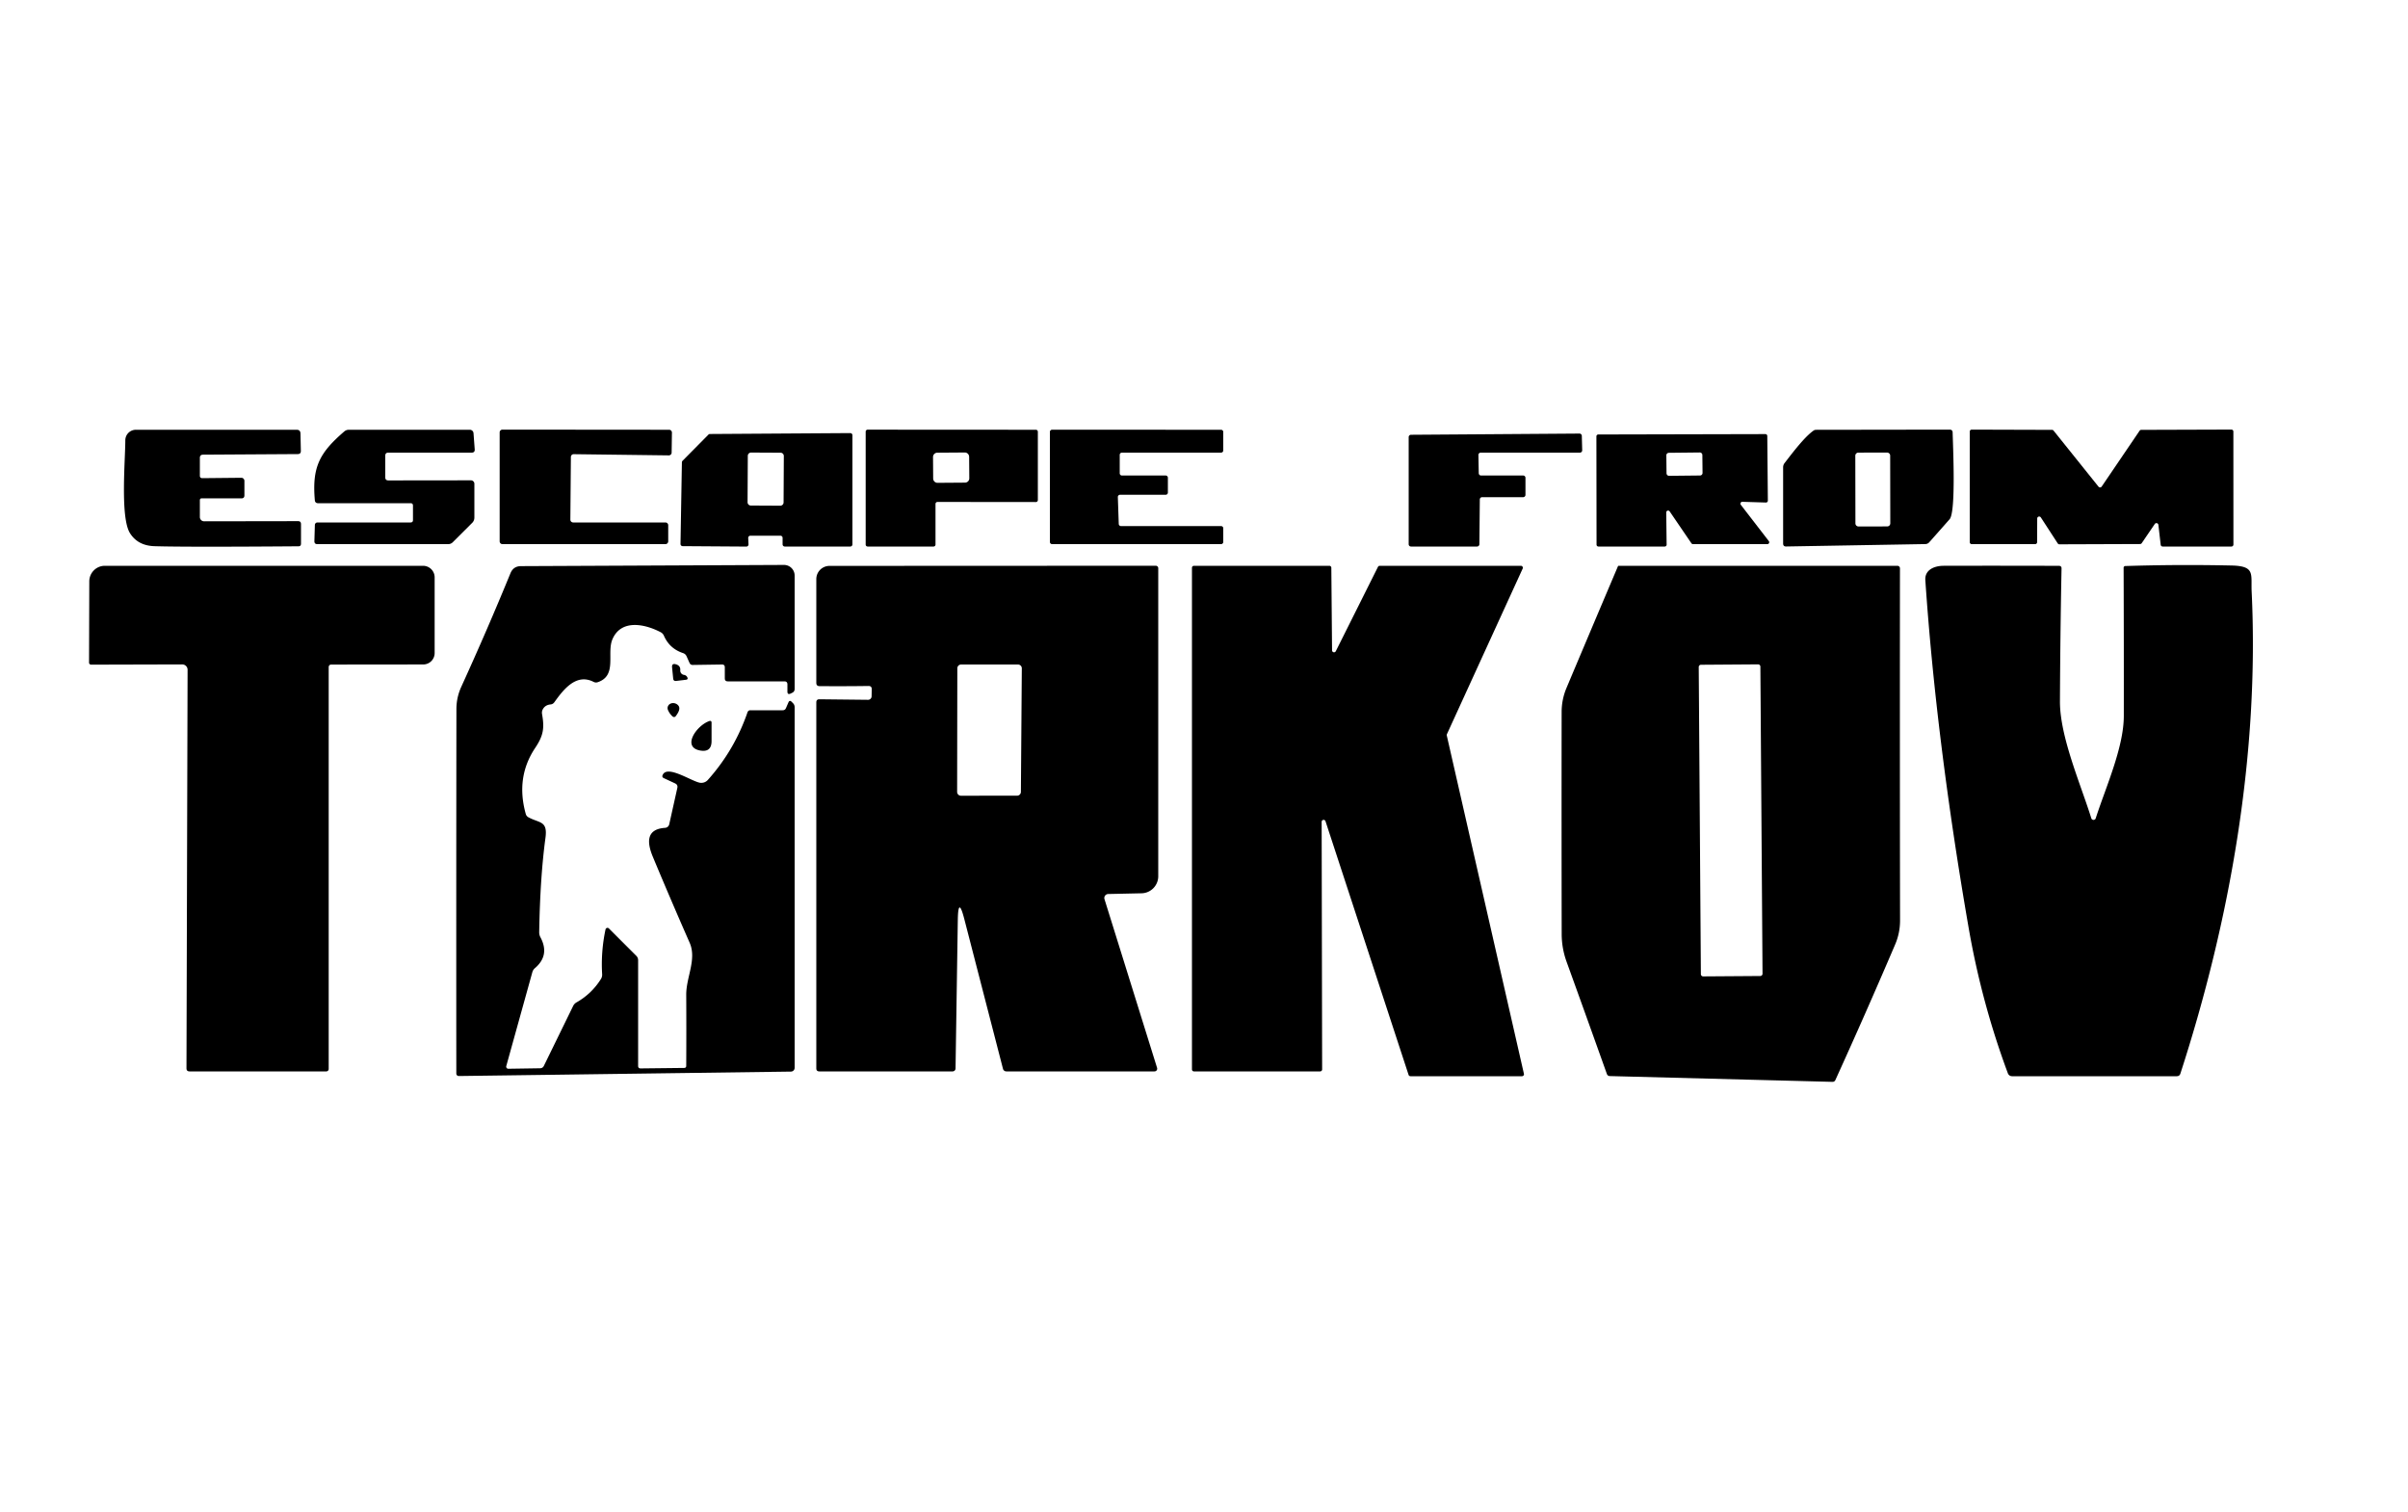
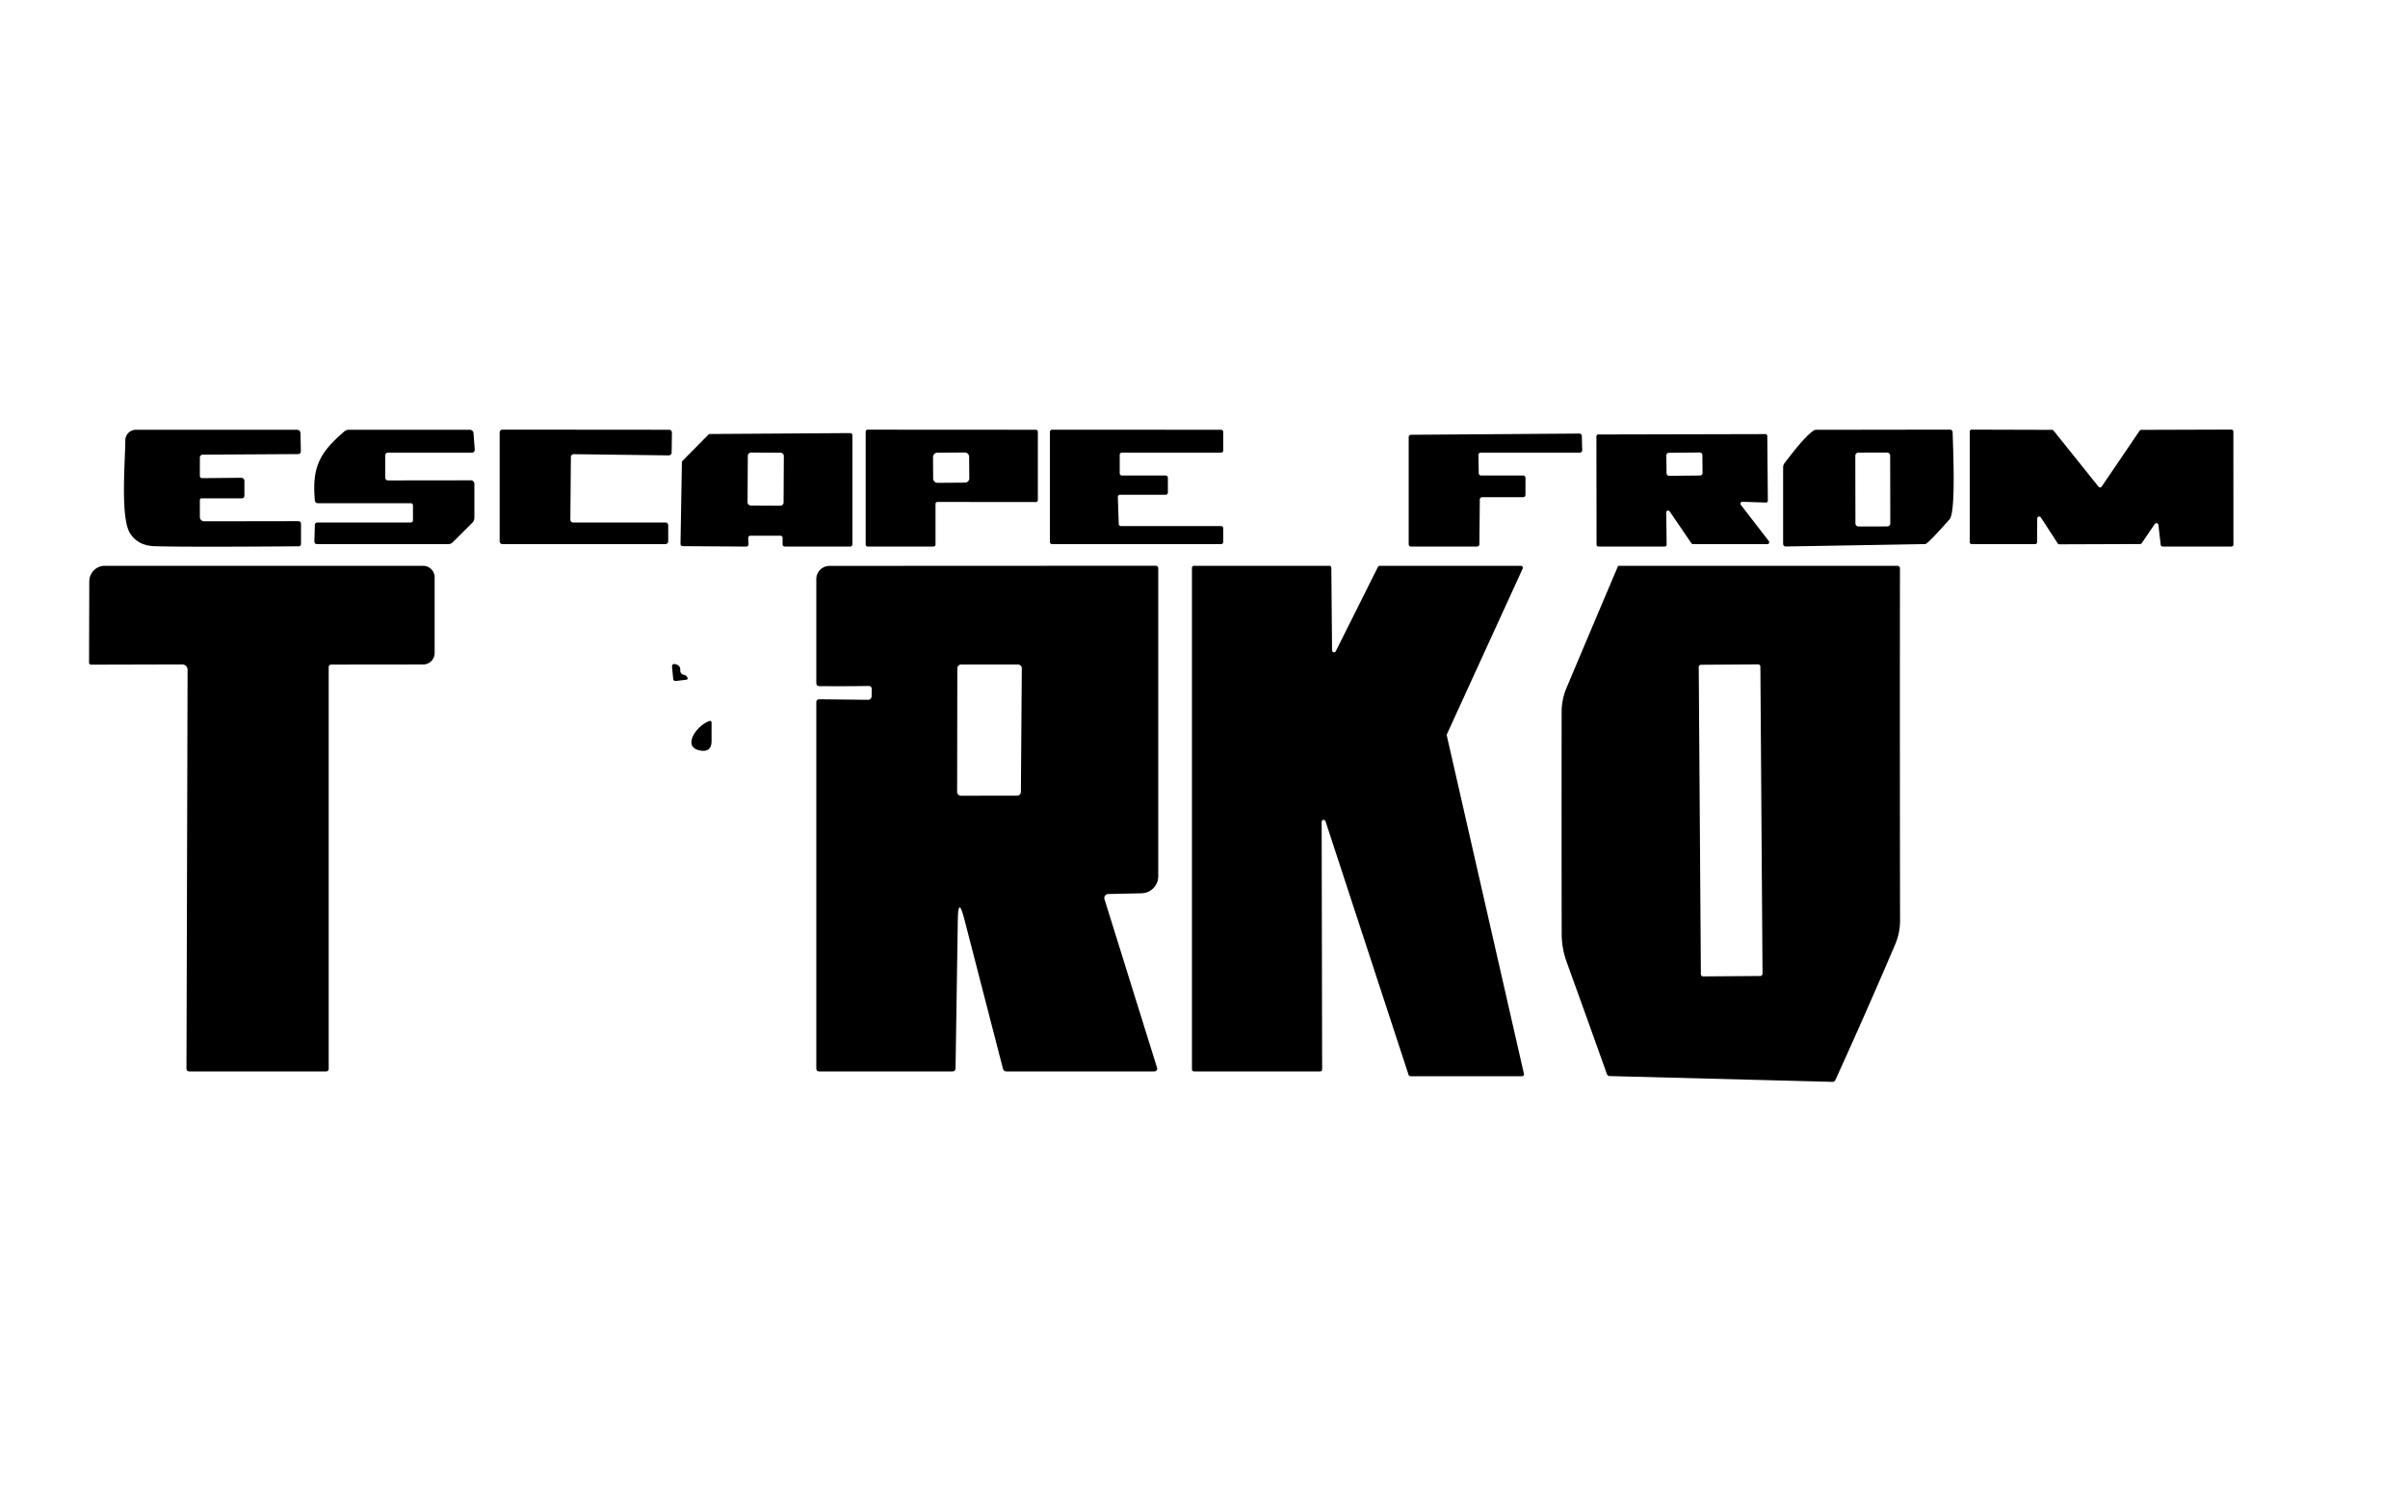
<svg xmlns="http://www.w3.org/2000/svg" viewBox="0.00 0.00 500.00 314.00">
  <path fill="#000000" d="  M 119.01 108.50  L 138.17 108.50  A 0.58 0.58 0.0 0 1 138.75 109.08  L 138.75 112.42  A 0.58 0.58 0.0 0 1 138.17 113.00  L 104.33 113.00  A 0.58 0.58 0.0 0 1 103.75 112.42  L 103.75 89.80  A 0.58 0.58 0.0 0 1 104.33 89.22  L 138.94 89.25  A 0.58 0.58 0.0 0 1 139.52 89.84  L 139.46 94.00  A 0.58 0.58 0.0 0 1 138.87 94.57  L 119.12 94.32  A 0.58 0.58 0.0 0 0 118.54 94.89  L 118.43 107.92  A 0.58 0.58 0.0 0 0 119.01 108.50  Z" />
  <path fill="#000000" d="  M 215.50 89.66  L 215.50 103.85  A 0.41 0.41 0.0 0 1 215.09 104.26  L 194.66 104.24  A 0.41 0.41 0.0 0 0 194.25 104.65  L 194.25 113.09  A 0.41 0.41 0.0 0 1 193.84 113.50  L 180.16 113.50  A 0.41 0.41 0.0 0 1 179.75 113.09  L 179.75 89.64  A 0.41 0.41 0.0 0 1 180.16 89.23  L 215.09 89.25  A 0.41 0.41 0.0 0 1 215.50 89.66  Z  M 201.234 94.864  A 0.90 0.90 0.0 0 0 200.328 93.97  L 194.628 94.01  A 0.90 0.90 0.0 0 0 193.734 94.916  L 193.766 99.376  A 0.90 0.90 0.0 0 0 194.672 100.27  L 200.372 100.23  A 0.90 0.90 0.0 0 0 201.266 99.324  L 201.234 94.864  Z" />
  <path fill="#000000" d="  M 232.76 109.25  L 253.54 109.25  A 0.46 0.46 0.0 0 1 254.00 109.71  L 254.00 112.54  A 0.46 0.46 0.0 0 1 253.54 113.00  L 218.46 113.00  A 0.46 0.46 0.0 0 1 218.00 112.54  L 218.00 89.70  A 0.46 0.46 0.0 0 1 218.46 89.24  L 253.54 89.25  A 0.46 0.46 0.0 0 1 254.00 89.71  L 254.00 93.54  A 0.46 0.46 0.0 0 1 253.54 94.00  L 232.96 94.00  A 0.46 0.46 0.0 0 0 232.50 94.46  L 232.50 98.29  A 0.46 0.46 0.0 0 0 232.96 98.75  L 242.04 98.75  A 0.46 0.46 0.0 0 1 242.50 99.21  L 242.50 102.29  A 0.46 0.46 0.0 0 1 242.04 102.75  L 232.57 102.75  A 0.46 0.46 0.0 0 0 232.11 103.23  L 232.30 108.81  A 0.46 0.46 0.0 0 0 232.76 109.25  Z" />
-   <path fill="#000000" d="  M 370.54 96.18  C 372.08 94.20 374.63 90.78 376.57 89.42  Q 376.80 89.26 377.07 89.26  L 404.82 89.22  Q 405.44 89.22 405.45 89.83  C 405.51 92.59 406.17 106.29 404.82 107.83  Q 402.72 110.22 400.60 112.60  Q 400.27 112.98 399.76 112.99  L 370.87 113.49  Q 370.25 113.50 370.25 112.87  L 370.25 97.04  A 1.42 1.41 63.8 0 1 370.54 96.18  Z  M 392.478 94.624  A 0.64 0.64 0.0 0 0 391.837 93.985  L 385.877 93.995  A 0.64 0.64 0.0 0 0 385.238 94.636  L 385.262 108.696  A 0.64 0.64 0.0 0 0 385.903 109.335  L 391.863 109.325  A 0.64 0.64 0.0 0 0 392.502 108.684  L 392.478 94.624  Z" />
+   <path fill="#000000" d="  M 370.54 96.18  C 372.08 94.20 374.63 90.78 376.57 89.42  Q 376.80 89.26 377.07 89.26  L 404.82 89.22  Q 405.44 89.22 405.45 89.83  C 405.51 92.59 406.17 106.29 404.82 107.83  Q 400.27 112.98 399.76 112.99  L 370.87 113.49  Q 370.25 113.50 370.25 112.87  L 370.25 97.04  A 1.42 1.41 63.8 0 1 370.54 96.18  Z  M 392.478 94.624  A 0.64 0.64 0.0 0 0 391.837 93.985  L 385.877 93.995  A 0.64 0.64 0.0 0 0 385.238 94.636  L 385.262 108.696  A 0.64 0.64 0.0 0 0 385.903 109.335  L 391.863 109.325  A 0.64 0.64 0.0 0 0 392.502 108.684  L 392.478 94.624  Z" />
  <path fill="#000000" d="  M 423.01 107.68  L 422.99 112.59  A 0.41 0.41 0.0 0 1 422.58 113.00  L 409.41 113.00  A 0.41 0.41 0.0 0 1 409.00 112.59  L 409.00 89.63  A 0.41 0.41 0.0 0 1 409.41 89.22  L 426.08 89.27  A 0.41 0.41 0.0 0 1 426.40 89.42  L 435.74 101.07  A 0.41 0.41 0.0 0 0 436.40 101.04  L 444.27 89.45  A 0.41 0.41 0.0 0 1 444.61 89.27  L 463.33 89.21  A 0.41 0.41 0.0 0 1 463.74 89.62  L 463.75 113.09  A 0.41 0.41 0.0 0 1 463.34 113.50  L 449.06 113.50  A 0.41 0.41 0.0 0 1 448.65 113.14  L 448.17 109.00  A 0.41 0.41 0.0 0 0 447.42 108.82  L 444.71 112.80  A 0.41 0.41 0.0 0 1 444.37 112.98  L 427.61 113.04  A 0.41 0.41 0.0 0 1 427.27 112.85  L 423.76 107.45  A 0.41 0.41 0.0 0 0 423.01 107.68  Z" />
  <path fill="#000000" d="  M 41.50 103.90  L 41.50 107.38  A 0.88 0.88 0.0 0 0 42.38 108.26  L 61.89 108.23  Q 62.50 108.23 62.50 108.83  L 62.50 112.91  Q 62.50 113.45 61.97 113.45  Q 38.42 113.63 32.09 113.43  Q 28.63 113.32 27.00 110.74  C 24.95 107.51 26.01 95.67 26.02 91.44  A 2.20 2.20 0.0 0 1 28.22 89.25  L 61.60 89.25  Q 62.37 89.25 62.39 90.02  L 62.47 93.65  Q 62.48 94.29 61.84 94.30  L 42.16 94.42  Q 41.50 94.43 41.50 95.09  L 41.50 98.78  Q 41.50 99.31 42.03 99.30  L 50.11 99.22  A 0.64 0.64 0.0 0 1 50.75 99.86  L 50.75 102.88  Q 50.75 103.50 50.12 103.50  L 41.91 103.49  Q 41.50 103.49 41.50 103.90  Z" />
  <path fill="#000000" d="  M 85.25 104.50  L 65.98 104.50  A 0.60 0.60 0.0 0 1 65.38 103.95  C 64.76 96.98 66.35 94.03 71.49 89.60  Q 71.90 89.25 72.45 89.25  L 97.55 89.25  A 0.77 0.76 -2.0 0 1 98.32 89.96  L 98.57 93.31  Q 98.62 94.00 97.93 94.00  L 80.63 94.00  Q 80.00 94.00 80.00 94.63  L 80.00 99.14  Q 80.00 99.77 80.64 99.77  L 97.78 99.75  A 0.72 0.72 0.0 0 1 98.50 100.47  L 98.50 107.50  A 1.52 1.50 67.9 0 1 98.06 108.57  L 94.00 112.62  A 1.30 1.28 -67.1 0 1 93.09 113.00  L 65.88 113.00  Q 65.27 113.00 65.28 112.38  L 65.38 109.02  A 0.53 0.53 0.0 0 1 65.91 108.50  L 85.25 108.50  Q 85.75 108.50 85.75 108.00  L 85.75 105.00  Q 85.75 104.50 85.25 104.50  Z" />
  <path fill="#000000" d="  M 155.36 111.72  L 155.42 113.03  A 0.45 0.45 0.0 0 1 154.97 113.51  L 141.74 113.42  A 0.45 0.45 0.0 0 1 141.30 112.97  L 141.59 96.01  A 0.45 0.45 0.0 0 1 141.72 95.70  L 147.10 90.26  A 0.45 0.45 0.0 0 1 147.42 90.13  L 176.55 89.94  A 0.45 0.45 0.0 0 1 177.00 90.39  L 177.00 113.05  A 0.45 0.45 0.0 0 1 176.55 113.50  L 162.95 113.50  A 0.45 0.45 0.0 0 1 162.50 113.05  L 162.50 111.70  A 0.45 0.45 0.0 0 0 162.05 111.25  L 155.80 111.25  A 0.45 0.45 0.0 0 0 155.36 111.72  Z  M 162.755 94.7  A 0.68 0.68 0.0 0 0 162.079 94.016  L 155.959 93.984  A 0.68 0.68 0.0 0 0 155.275 94.66  L 155.225 104.3  A 0.68 0.68 0.0 0 0 155.901 104.984  L 162.021 105.016  A 0.68 0.68 0.0 0 0 162.705 104.34  L 162.755 94.7  Z" />
  <path fill="#000000" d="  M 307.53 98.75  L 316.27 98.75  A 0.48 0.48 0.0 0 1 316.75 99.23  L 316.75 102.77  A 0.48 0.48 0.0 0 1 316.27 103.25  L 307.75 103.25  A 0.48 0.48 0.0 0 0 307.27 103.72  L 307.18 113.03  A 0.48 0.48 0.0 0 1 306.70 113.50  L 292.98 113.50  A 0.48 0.48 0.0 0 1 292.50 113.02  L 292.50 90.77  A 0.48 0.48 0.0 0 1 292.98 90.29  L 327.97 90.04  A 0.48 0.48 0.0 0 1 328.45 90.51  L 328.53 93.51  A 0.48 0.48 0.0 0 1 328.05 94.00  L 307.46 94.00  A 0.48 0.48 0.0 0 0 306.98 94.49  L 307.05 98.28  A 0.48 0.48 0.0 0 0 307.53 98.75  Z" />
  <path fill="#000000" d="  M 345.98 106.43  L 346.06 113.11  A 0.39 0.39 0.0 0 1 345.67 113.50  L 331.90 113.50  A 0.39 0.39 0.0 0 1 331.51 113.11  L 331.48 90.62  A 0.39 0.39 0.0 0 1 331.87 90.23  L 366.57 90.15  A 0.39 0.39 0.0 0 1 366.96 90.54  L 367.08 103.96  A 0.39 0.39 0.0 0 1 366.67 104.36  L 361.79 104.21  A 0.39 0.39 0.0 0 0 361.46 104.83  L 367.28 112.37  A 0.39 0.39 0.0 0 1 366.98 113.00  L 351.54 113.00  A 0.39 0.39 0.0 0 1 351.21 112.83  L 346.69 106.20  A 0.39 0.39 0.0 0 0 345.98 106.43  Z  M 353.48 94.491  A 0.53 0.53 0.0 0 0 352.945 93.966  L 346.525 94.034  A 0.53 0.53 0.0 0 0 346.001 94.569  L 346.04 98.289  A 0.53 0.53 0.0 0 0 346.575 98.814  L 352.995 98.746  A 0.53 0.53 0.0 0 0 353.519 98.211  L 353.48 94.491  Z" />
-   <path fill="#000000" d="  M 133.04 221.88  L 142.06 221.78  Q 142.48 221.77 142.49 221.35  Q 142.53 213.92 142.49 206.57  C 142.47 202.95 144.71 199.21 143.20 195.78  Q 139.29 186.89 135.56 177.94  C 134.34 175.01 134.11 172.18 138.10 171.92  A 0.95 0.94 4.1 0 0 138.96 171.18  L 140.64 163.64  Q 140.79 162.98 140.18 162.69  L 137.82 161.59  Q 137.41 161.40 137.58 160.98  C 138.47 158.77 143.43 162.16 145.26 162.54  A 1.81 1.80 26.6 0 0 146.97 161.98  Q 152.51 155.79 155.22 147.90  A 0.60 0.59 -80.3 0 1 155.78 147.50  L 162.52 147.50  Q 163.01 147.50 163.20 147.05  L 163.71 145.87  Q 163.95 145.32 164.37 145.74  L 164.65 146.02  Q 165.00 146.37 165.00 146.87  L 165.00 221.76  A 0.78 0.77 89.6 0 1 164.24 222.54  L 95.27 223.46  A 0.51 0.51 0.0 0 1 94.75 222.95  Q 94.72 185.10 94.77 147.23  Q 94.78 144.82 95.79 142.61  Q 101.25 130.63 105.99 119.05  Q 106.59 117.58 108.17 117.57  L 162.78 117.32  A 2.21 2.21 0.0 0 1 165.00 119.53  L 165.00 143.08  Q 165.00 143.63 164.50 143.87  L 164.17 144.03  Q 163.50 144.35 163.50 143.61  L 163.50 142.13  Q 163.50 141.50 162.87 141.50  L 151.13 141.50  Q 150.50 141.50 150.50 140.88  L 150.50 138.59  Q 150.50 137.99 149.90 138.00  L 143.82 138.09  Q 143.37 138.09 143.18 137.68  L 142.56 136.29  Q 142.34 135.80 141.83 135.63  Q 139.03 134.70 137.86 132.03  Q 137.65 131.54 137.18 131.29  C 133.71 129.48 128.95 128.64 127.18 132.73  C 125.91 135.64 128.23 140.29 124.12 141.67  Q 123.67 141.82 123.24 141.60  C 119.61 139.76 116.96 143.25 115.11 145.83  Q 114.82 146.24 114.32 146.29  Q 113.23 146.39 112.73 147.26  Q 112.46 147.74 112.55 148.28  C 113.06 151.15 112.87 152.72 111.14 155.30  Q 107.04 161.42 109.17 169.03  Q 109.30 169.50 109.73 169.73  C 112.05 170.99 113.74 170.41 113.26 174.00  Q 112.15 182.19 111.96 193.58  A 2.18 2.14 -59.0 0 0 112.21 194.63  Q 114.22 198.37 111.09 201.04  A 1.72 1.71 77.6 0 0 110.53 201.92  L 105.12 221.40  A 0.44 0.44 0.0 0 0 105.54 221.95  L 112.13 221.85  Q 112.69 221.84 112.93 221.35  L 119.01 208.91  Q 119.24 208.44 119.69 208.18  Q 122.86 206.38 124.78 203.31  A 1.68 1.67 59.4 0 0 125.03 202.33  Q 124.75 197.63 125.73 193.02  A 0.42 0.41 -61.6 0 1 126.43 192.81  L 132.12 198.50  Q 132.50 198.88 132.50 199.41  L 132.50 221.35  Q 132.50 221.89 133.04 221.88  Z" />
-   <path fill="#000000" d="  M 434.24 169.93  A 0.48 0.48 0.0 0 0 435.16 169.93  C 437.19 163.61 440.98 155.28 440.99 148.69  Q 441.01 133.86 440.95 117.91  A 0.35 0.35 0.0 0 1 441.28 117.55  Q 452.29 117.20 463.34 117.44  C 468.35 117.55 467.36 119.22 467.54 122.92  C 469.14 156.58 463.08 191.07 452.74 222.95  Q 452.56 223.50 451.99 223.50  L 417.79 223.50  A 0.93 0.91 -9.9 0 1 416.92 222.90  Q 411.45 208.20 408.74 192.50  Q 402.03 153.65 399.78 120.49  C 399.63 118.36 401.61 117.51 403.55 117.50  Q 415.53 117.47 427.53 117.51  Q 428.07 117.52 428.06 118.05  Q 427.79 131.85 427.73 145.61  C 427.69 152.96 432.04 162.86 434.24 169.93  Z" />
  <path fill="#000000" d="  M 68.25 138.60  L 68.25 222.00  A 0.50 0.50 0.0 0 1 67.75 222.50  L 39.36 222.50  Q 38.72 222.50 38.72 221.86  L 38.95 139.09  A 1.11 1.11 0.0 0 0 37.84 137.98  L 18.92 138.03  A 0.43 0.42 0.7 0 1 18.49 137.60  L 18.54 120.73  A 3.24 3.23 -89.9 0 1 21.77 117.50  L 87.84 117.50  A 2.41 2.40 0.0 0 1 90.25 119.90  L 90.25 135.62  A 2.37 2.37 0.0 0 1 87.88 137.99  L 68.84 138.01  Q 68.25 138.01 68.25 138.60  Z" />
  <path fill="#000000" d="  M 180.98 144.63  L 181.01 143.15  Q 181.02 142.44 180.32 142.46  Q 175.25 142.53 170.18 142.49  Q 169.50 142.49 169.50 141.81  L 169.50 120.26  A 2.74 2.74 0.0 0 1 172.24 117.52  L 239.99 117.49  A 0.51 0.51 0.0 0 1 240.50 118.00  L 240.50 181.97  A 3.54 3.54 0.0 0 1 237.03 185.51  L 230.12 185.66  A 0.83 0.83 0.0 0 0 229.34 186.74  L 240.26 221.77  A 0.57 0.56 81.6 0 1 239.72 222.50  L 208.96 222.50  A 0.72 0.72 0.0 0 1 208.26 221.96  L 200.24 190.90  Q 198.96 185.94 198.88 191.06  L 198.41 221.89  A 0.61 0.61 0.0 0 1 197.80 222.50  L 170.13 222.50  Q 169.50 222.50 169.50 221.87  L 169.50 145.86  Q 169.50 145.21 170.15 145.22  L 180.25 145.33  A 0.73 0.72 0.8 0 0 180.98 144.63  Z  M 199.57 138.00  A 0.79 0.79 0.0 0 0 198.78 138.79  L 198.74 164.46  A 0.79 0.79 0.0 0 0 199.53 165.25  L 211.19 165.24  A 0.79 0.79 0.0 0 0 211.98 164.46  L 212.17 138.80  A 0.79 0.79 0.0 0 0 211.38 138.00  L 199.57 138.00  Z" />
  <path fill="#000000" d="  M 277.37 135.23  L 286.12 117.73  A 0.41 0.41 0.0 0 1 286.48 117.50  L 315.80 117.50  A 0.41 0.41 0.0 0 1 316.17 118.08  L 300.44 152.47  A 0.41 0.41 0.0 0 0 300.41 152.74  L 316.43 223.00  A 0.41 0.41 0.0 0 1 316.03 223.50  L 292.87 223.50  A 0.41 0.41 0.0 0 1 292.48 223.22  L 275.22 170.52  A 0.41 0.41 0.0 0 0 274.43 170.65  L 274.53 222.09  A 0.41 0.41 0.0 0 1 274.12 222.50  L 247.91 222.50  A 0.41 0.41 0.0 0 1 247.50 222.09  L 247.50 117.91  A 0.41 0.41 0.0 0 1 247.91 117.50  L 276.03 117.50  A 0.41 0.41 0.0 0 1 276.44 117.91  L 276.59 135.05  A 0.41 0.41 0.0 0 0 277.37 135.23  Z" />
  <path fill="#000000" d="  M 335.96 117.58  A 0.13 0.12 9.7 0 1 336.08 117.50  L 393.98 117.50  A 0.53 0.53 0.0 0 1 394.51 118.03  Q 394.47 154.46 394.53 191.15  Q 394.53 193.77 393.50 196.17  Q 387.47 210.29 381.11 224.27  Q 380.92 224.69 380.47 224.67  L 334.27 223.47  Q 333.81 223.46 333.65 223.02  Q 329.49 211.35 325.28 199.71  Q 324.28 196.93 324.27 193.99  Q 324.23 170.94 324.26 147.88  Q 324.26 145.25 325.28 142.84  Q 330.51 130.42 335.96 117.58  Z  M 365.527 138.436  A 0.47 0.47 0.0 0 0 365.054 137.969  L 353.194 138.052  A 0.47 0.47 0.0 0 0 352.728 138.525  L 353.173 202.304  A 0.47 0.47 0.0 0 0 353.646 202.771  L 365.506 202.688  A 0.47 0.47 0.0 0 0 365.973 202.214  L 365.527 138.436  Z" />
  <path fill="#000000" d="  M 142.01 140.15  Q 142.49 140.23 142.70 140.63  Q 142.96 141.11 142.42 141.17  L 140.40 141.41  Q 139.83 141.48 139.78 140.91  L 139.55 138.59  Q 139.47 137.71 140.32 137.95  Q 141.33 138.23 141.25 139.19  A 0.90 0.89 -83.5 0 0 142.01 140.15  Z" />
-   <path fill="#000000" d="  M 140.30 148.74  A 0.44 0.43 39.3 0 1 139.67 148.80  Q 139.07 148.28 138.71 147.48  A 1.26 1.11 19.1 0 1 140.90 146.59  Q 141.40 147.31 140.30 148.74  Z" />
  <path fill="#000000" d="  M 145.38 155.86  C 141.47 155.15 144.69 150.58 147.35 149.72  A 0.31 0.31 0.0 0 1 147.75 150.01  L 147.75 153.88  Q 147.75 156.29 145.38 155.86  Z" />
</svg>